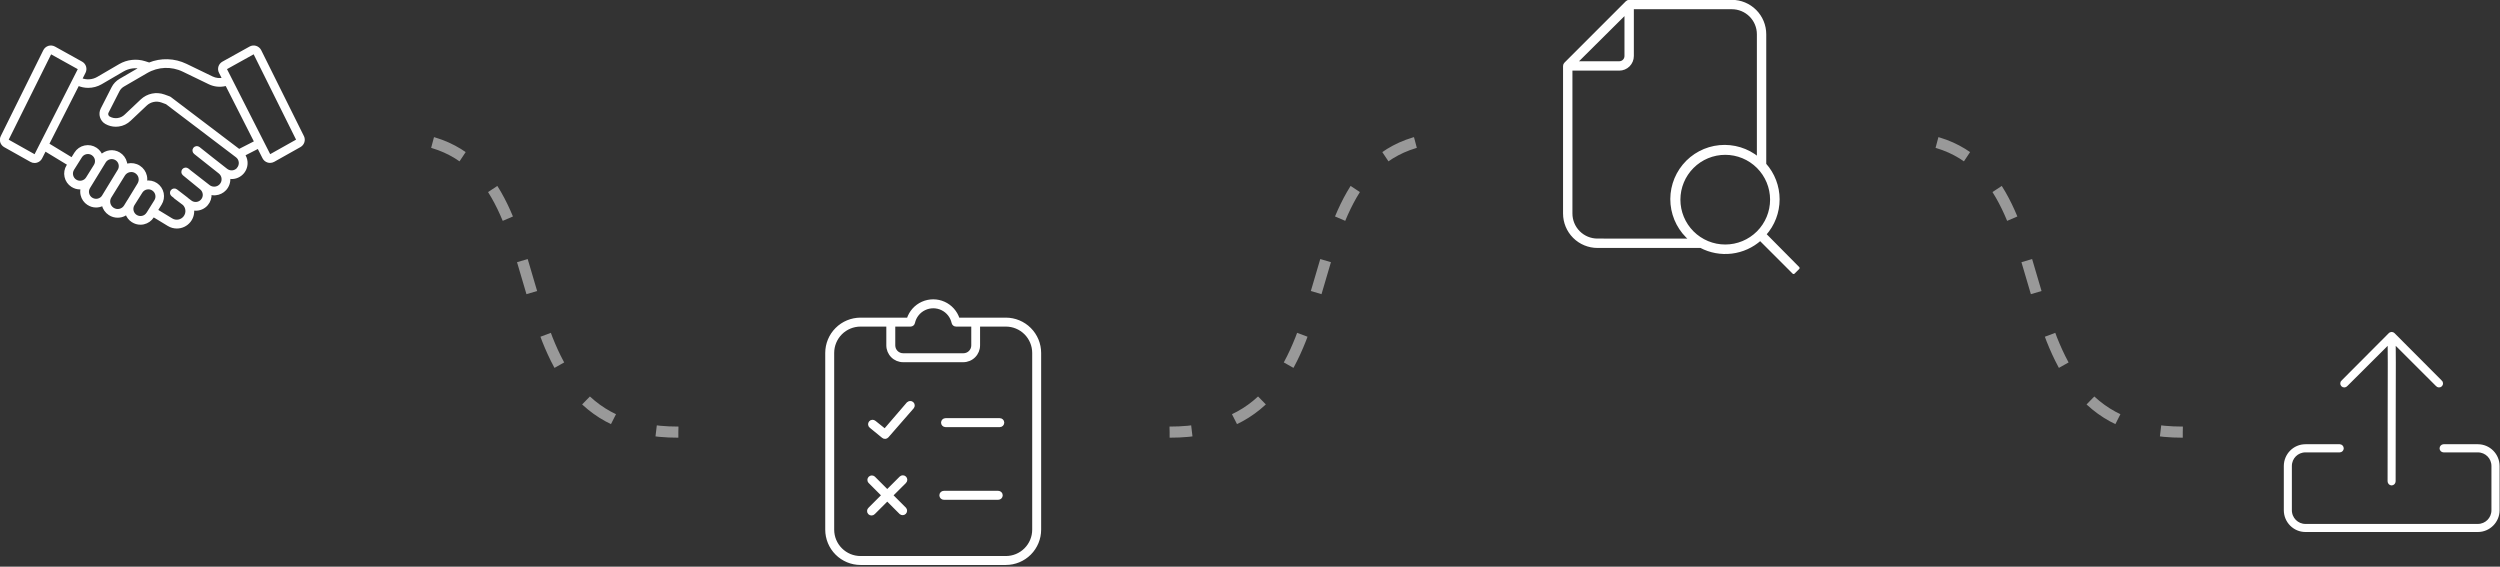
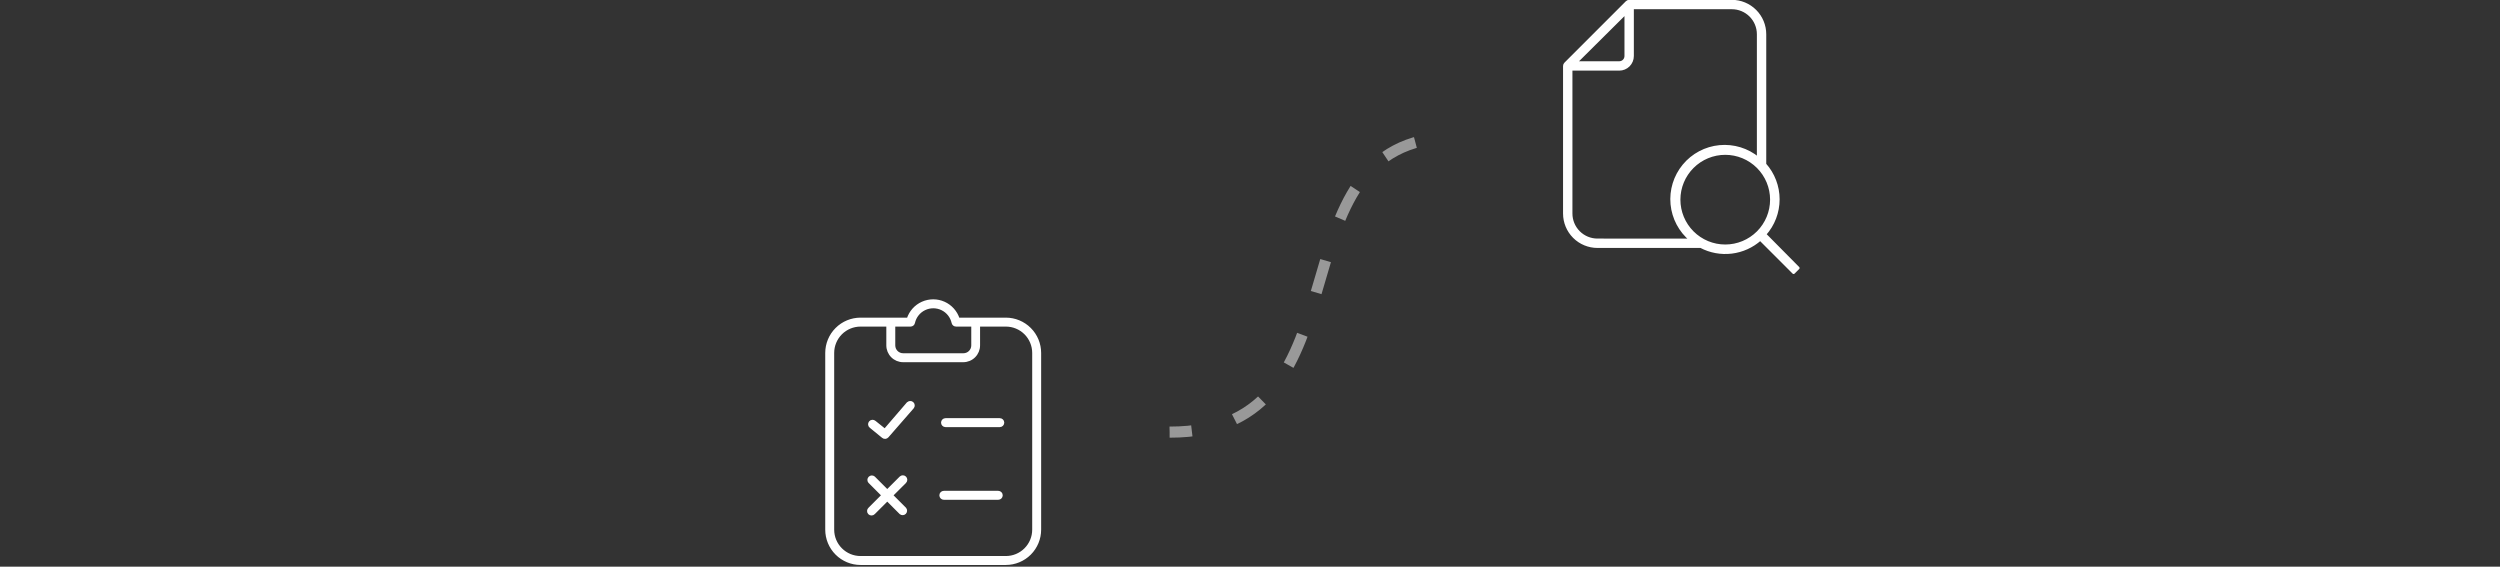
<svg xmlns="http://www.w3.org/2000/svg" width="100%" height="100%" viewBox="0 0 900 204" version="1.1" xml:space="preserve" style="fill-rule:evenodd;clip-rule:evenodd;stroke-linejoin:round;stroke-miterlimit:2;">
  <rect x="0" y="0" width="900" height="204" fill="#333333" stroke="none" />
  <g transform="matrix(0.261,0,0,0.261,-43.299,-48.799)">
-     <path d="M583.34,375.48L524.473,257.04C523.289,254.673 521.157,252.872 518.649,252.067C516.137,251.263 513.344,251.548 511.024,252.872L473.61,273.661C469.016,276.22 467.262,281.852 469.68,286.544L474.415,295.872L474.129,295.966C468.825,297.149 463.238,296.532 458.313,294.165L422.368,276.786C406.313,269.02 387.891,268.544 371.649,275.177L365.587,273.235C354.126,269.587 341.622,271.009 331.251,277.024L300.989,294.688C293.837,298.856 285.075,299.47 277.403,296.345L277.215,296.251L282.141,286.544C284.508,281.856 282.805,276.173 278.211,273.661L240.797,252.872C238.477,251.594 235.731,251.309 233.172,252.067C230.661,252.872 228.532,254.673 227.348,257.04L168.672,375.48C166.352,380.12 168.106,385.757 172.602,388.265L208.879,408.628C210.348,409.479 211.957,409.858 213.613,409.858C214.559,409.858 215.508,409.718 216.453,409.433C219.012,408.675 221.094,406.921 222.277,404.554L227.914,393.472L260.875,413.503L259.406,415.823C256.613,420.276 255.664,425.577 256.801,430.694C257.937,435.854 261.016,440.26 265.422,443.1L265.469,443.1C268.738,445.233 272.43,446.319 276.219,446.319C277.215,446.319 278.16,446.225 279.156,446.08C278.305,449.205 278.211,452.475 278.969,455.741C280.105,460.807 283.184,465.166 287.539,468.007L287.633,468.007C290.902,470.186 294.594,471.276 298.383,471.276C299.852,471.276 301.367,471.089 302.883,470.757C304.73,470.331 306.48,469.667 308.094,468.768C308.094,468.956 308.141,469.147 308.187,469.335C309.371,474.546 312.496,479.042 316.996,481.98L317.137,482.073C320.5,484.253 324.289,485.343 328.172,485.343C329.687,485.343 331.25,485.155 332.765,484.823C335.656,484.159 338.355,482.882 340.629,481.128C342.004,485.534 344.844,489.273 348.773,491.784L348.82,491.784C352.09,493.917 355.781,495.003 359.57,495.003C361.039,495.003 362.461,494.862 363.926,494.53C369.183,493.347 373.633,490.222 376.477,485.675L377.375,484.253L398.402,497.038C401.953,499.218 405.886,500.257 409.816,500.257C416.351,500.257 422.793,497.366 427.101,491.921C430.796,487.28 432.406,481.456 431.695,475.534L431.695,475.249C433.07,475.534 434.488,475.674 435.91,475.674C441.499,475.674 447.086,473.354 450.969,468.807C454.519,464.686 456.226,459.479 455.75,454.08L455.75,453.701C457.598,454.221 459.492,454.506 461.387,454.506C461.953,454.506 462.523,454.506 463.09,454.412C468.203,453.986 472.894,451.666 476.352,447.924C480.141,443.756 482.082,438.17 481.656,432.58C481.656,432.248 481.609,431.963 481.563,431.635C482.84,431.873 484.121,432.014 485.399,432.014C491.035,432.014 496.575,429.646 500.555,425.099C504.203,420.931 505.953,415.392 505.387,409.896C505.054,406.439 503.824,403.17 501.836,400.377L522.344,389.912L529.73,404.451C530.961,406.818 533,408.572 535.555,409.33C536.5,409.615 537.449,409.756 538.394,409.756C540.051,409.756 541.664,409.33 543.129,408.525L579.406,388.162C583.906,385.604 585.656,380.018 583.336,375.377L583.34,375.48ZM214.99,400.863C214.752,401.383 214.326,401.574 214.092,401.621C213.853,401.668 213.381,401.761 212.908,401.48L176.631,381.117C175.92,380.738 175.635,379.84 176.014,379.129L234.881,260.689C235.119,260.169 235.545,259.978 235.779,259.931C235.873,259.931 236.064,259.884 236.252,259.884C236.49,259.884 236.725,259.884 237.01,260.072L274.424,280.861C275.135,281.24 275.42,282.138 275.041,282.896L215.084,400.956L214.99,400.863ZM278.877,437.898C275.799,438.562 272.627,438.039 269.975,436.289L269.928,436.289C264.576,432.785 263.014,425.586 266.377,420.187L277.221,402.949C278.924,400.249 281.577,398.402 284.705,397.738C285.51,397.55 286.362,397.499 287.166,397.499C289.44,397.499 291.713,398.163 293.655,399.488C298.912,403.039 300.428,410 297.065,415.402L286.268,432.687C284.612,435.386 281.959,437.234 278.881,437.898L278.877,437.898ZM308.475,457.503C306.819,460.202 304.213,462.097 301.088,462.808C298.01,463.519 294.791,462.948 292.139,461.245L292.045,461.245C286.694,457.741 285.084,450.733 288.448,445.284L310.042,410.05C313.358,404.605 320.554,402.851 326.003,406.121C328.702,407.73 330.596,410.289 331.307,413.32C332.065,416.351 331.593,419.523 329.932,422.175L308.432,457.456L308.475,457.503ZM343.092,464.132L342.807,464.558C342.807,464.558 342.522,464.983 342.428,465.222L338.686,471.331C336.983,474.171 334.233,476.112 330.967,476.87C327.748,477.628 324.432,477.011 321.639,475.214L321.498,475.12C315.959,471.523 314.299,464.085 317.756,458.499L336.51,428.144C338.264,425.351 340.963,423.41 344.182,422.652C345.08,422.465 345.983,422.32 346.928,422.32C349.248,422.32 351.522,422.984 353.51,424.261C356.209,426.015 358.104,428.668 358.815,431.793C359.526,434.918 359.002,438.14 357.346,440.886L343.139,464.187L343.092,464.132ZM369.612,481.37C367.956,484.069 365.303,485.917 362.225,486.581C359.147,487.245 355.975,486.721 353.323,484.971L353.276,484.971C348.116,481.608 346.456,474.741 349.44,469.436L350.057,468.44L360.619,451.674C362.323,448.975 364.975,447.127 368.104,446.463C368.909,446.276 369.76,446.225 370.565,446.225C372.838,446.225 375.112,446.889 377.053,448.213C382.311,451.764 383.826,458.725 380.463,464.127L369.666,481.412L369.612,481.37ZM494.352,419.804C490.184,424.585 483.032,425.249 478.059,421.366L457.883,405.55L439.934,391.296C438.18,389.875 435.579,390.207 434.157,391.96C432.735,393.714 433.067,396.316 434.821,397.738L468.872,424.73C471.524,426.863 473.18,429.89 473.419,433.3C473.704,436.71 472.567,439.929 470.247,442.441C465.985,447.081 458.786,447.652 453.86,443.816L428.051,423.738L424.641,420.945C422.887,419.523 420.332,419.761 418.863,421.511C417.441,423.265 417.68,425.82 419.43,427.288L443.203,446.706C445.664,448.742 447.179,451.585 447.464,454.757C447.75,457.929 446.753,461.007 444.625,463.425C440.597,468.066 433.59,468.824 428.711,465.081L424.875,462.191C424.308,461.671 423.738,461.148 423.121,460.675L408.82,449.687C407.019,448.312 404.464,448.644 403.089,450.445C401.714,452.246 402.046,454.8 403.847,456.175L406.453,458.164C406.691,458.543 407.019,458.922 407.398,459.207L419.523,468.347C421.703,470.527 423.074,473.32 423.453,476.398C423.925,480.093 422.886,483.738 420.562,486.675C416.253,492.12 408.484,493.542 402.519,489.894L381.585,477.156L387.175,468.207C389.921,463.801 390.823,458.593 389.78,453.527C388.69,448.46 385.706,444.054 381.444,441.168C377.089,438.23 371.878,437.191 366.764,438.137C367.284,435.39 367.237,432.5 366.624,429.707C365.44,424.496 362.268,420 357.768,417.109C353.128,414.124 347.584,413.179 342.233,414.363C341.382,414.55 340.53,414.789 339.722,415.121C339.675,413.796 339.483,412.468 339.155,411.144C337.878,405.984 334.655,401.624 330.108,398.878C322.104,394.046 311.924,395.608 305.67,402.003C304.248,398.12 301.596,394.804 298.139,392.437C293.639,389.405 288.241,388.362 282.936,389.499C277.631,390.636 273.131,393.761 270.245,398.355L265.226,406.358L231.601,385.901L273.562,303.307C273.562,303.307 273.847,303.448 273.987,303.495C278.296,305.296 282.937,306.241 287.53,306.241C293.64,306.241 299.749,304.632 305.147,301.507L335.409,283.843C343.222,279.296 352.507,278.018 361.218,280.245L331.714,297.39C327.359,299.949 323.804,303.64 321.53,308.14L306.565,337.503C303.108,344.323 305.62,352.608 312.249,356.351C316.37,358.671 320.964,359.855 325.651,359.855C326.835,359.855 328.065,359.761 329.249,359.617C335.167,358.859 340.519,356.253 344.831,352.085L366.901,331.249C372.916,325.566 381.534,323.765 389.35,326.609L395.791,328.976L492.545,402.382C495.197,404.417 496.807,407.308 497.139,410.624C497.471,413.941 496.475,417.113 494.299,419.62L494.352,419.804ZM495.536,394.515L400.345,322.292C400.345,322.292 400.106,322.104 399.966,322.054C399.919,322.054 399.872,322.007 399.825,321.96C399.778,321.96 399.684,321.866 399.638,321.866C399.497,321.819 399.352,321.725 399.212,321.679L392.204,319.12C386.946,317.226 381.313,316.8 375.864,317.936C370.419,319.073 365.399,321.679 361.325,325.515L339.208,346.402C333.145,352.37 323.724,353.601 316.333,349.433C313.493,347.823 312.45,344.366 313.919,341.476L328.884,312.113C330.446,309.035 332.86,306.476 335.892,304.726L368.001,286.066C383.583,277.019 402.618,276.261 418.864,284.125L454.809,301.504C461.391,304.676 468.969,305.531 476.121,303.918L476.308,303.918L478.25,303.351L518.598,382.82L495.489,394.613L495.536,394.515ZM575.431,381.113L539.154,401.476C538.681,401.761 538.208,401.663 537.97,401.617C537.732,401.57 537.306,401.331 537.072,400.859L484.08,296.579L477.119,282.845C476.74,282.087 477.025,281.235 477.736,280.81L515.15,260.021C515.435,259.88 515.669,259.833 515.908,259.833C516.095,259.833 516.24,259.833 516.38,259.88C516.619,259.974 517.044,260.165 517.279,260.638L576.146,379.078C576.525,379.789 576.24,380.687 575.529,381.066L575.431,381.113Z" style="fill:white;fill-rule:nonzero;stroke:white;stroke-width:3.83px;" />
-   </g>
+     </g>
  <g transform="matrix(1,0,0,1,-191.836,-2720.77)">
    <path d="M527.822,2829.03L527.791,2829.03C526.471,2829.03 525.152,2829.3 523.921,2829.85C521.458,2830.95 519.581,2833.05 518.76,2835.62L501.632,2835.62C498.394,2835.62 495.288,2836.91 492.998,2839.2C490.708,2841.49 489.422,2844.59 489.422,2847.83L489.422,2911.45C489.422,2914.68 490.708,2917.79 492.998,2920.08C495.288,2922.37 498.394,2923.66 501.632,2923.66L553.938,2923.66C557.176,2923.66 560.282,2922.37 562.572,2920.08C564.862,2917.79 566.148,2914.68 566.148,2911.45L566.148,2847.83C566.148,2844.59 564.862,2841.49 562.572,2839.2C560.282,2836.91 557.176,2835.62 553.938,2835.62L536.821,2835.62C536,2833.05 534.124,2830.95 531.661,2829.85C530.439,2829.3 529.131,2829.03 527.822,2829.03ZM563.928,2911.45C563.928,2914.1 562.875,2916.64 561.002,2918.51C559.129,2920.39 556.588,2921.44 553.938,2921.44L501.633,2921.44C498.983,2921.44 496.442,2920.39 494.569,2918.51C492.695,2916.64 491.643,2914.1 491.643,2911.45L491.643,2847.83C491.643,2845.18 492.695,2842.64 494.569,2840.76C496.442,2838.89 498.983,2837.84 501.633,2837.84L511.412,2837.84L511.412,2845.11C511.412,2846.58 511.997,2847.99 513.038,2849.03C514.079,2850.08 515.491,2850.66 516.963,2850.66L538.609,2850.66C540.081,2850.66 541.492,2850.08 542.533,2849.03C543.574,2847.99 544.159,2846.58 544.159,2845.11L544.159,2837.84L553.939,2837.84C556.589,2837.84 559.129,2838.89 561.003,2840.76C562.876,2842.64 563.929,2845.18 563.929,2847.83L563.928,2911.45ZM517.637,2892.7C517.204,2892.27 516.506,2892.27 516.073,2892.7L511.244,2897.52L506.426,2892.7L506.426,2892.7C505.985,2892.32 505.329,2892.35 504.92,2892.76C504.509,2893.17 504.484,2893.82 504.861,2894.26L509.679,2899.08L504.861,2903.9L504.861,2903.9C504.626,2904.1 504.485,2904.39 504.474,2904.7C504.462,2905.01 504.579,2905.31 504.798,2905.53C505.017,2905.75 505.317,2905.87 505.625,2905.85C505.935,2905.84 506.225,2905.7 506.426,2905.47L511.244,2900.65L516.062,2905.47C516.502,2905.84 517.159,2905.82 517.569,2905.41C517.978,2905 518.004,2904.34 517.626,2903.9L512.82,2899.09L517.638,2894.28L517.637,2894.28C517.848,2894.07 517.966,2893.78 517.966,2893.49C517.966,2893.19 517.848,2892.91 517.637,2892.7L517.637,2892.7ZM551.208,2897.97L531.615,2897.97C531.002,2897.97 530.506,2898.47 530.506,2899.08C530.506,2899.7 531.002,2900.19 531.615,2900.19L551.208,2900.19C551.821,2900.19 552.318,2899.7 552.318,2899.08C552.318,2898.47 551.821,2897.97 551.208,2897.97ZM518.692,2865.96L510.378,2875.63L506.692,2872.67C506.466,2872.47 506.167,2872.37 505.864,2872.39C505.56,2872.41 505.28,2872.56 505.089,2872.8C504.898,2873.03 504.811,2873.34 504.849,2873.64C504.888,2873.94 505.049,2874.21 505.294,2874.39L509.734,2878.02C510.2,2878.4 510.884,2878.35 511.276,2877.89L520.379,2867.45C520.778,2866.99 520.723,2866.29 520.258,2865.89C519.792,2865.49 519.09,2865.55 518.692,2866.01L518.692,2865.96ZM551.761,2871.81L532.224,2871.81C531.611,2871.81 531.114,2872.3 531.114,2872.92C531.114,2873.53 531.611,2874.03 532.224,2874.03L551.761,2874.03C552.374,2874.03 552.871,2873.53 552.871,2872.92C552.871,2872.3 552.374,2871.81 551.761,2871.81ZM519.616,2837.84L519.615,2837.84C520.148,2837.85 520.614,2837.48 520.725,2836.96C521.199,2834.79 522.645,2832.95 524.647,2831.98C526.649,2831.01 528.987,2831.01 530.989,2831.98C532.992,2832.95 534.438,2834.79 534.912,2836.96C535.023,2837.48 535.49,2837.85 536.021,2837.84L541.994,2837.84L541.994,2845.11C541.994,2846.95 540.502,2848.44 538.664,2848.44L516.962,2848.44C515.123,2848.44 513.632,2846.95 513.632,2845.11L513.632,2837.84L519.616,2837.84Z" style="fill:white;fill-rule:nonzero;stroke:white;stroke-width:1px;" />
  </g>
  <g transform="matrix(0.251,0,0,0.251,510.902,-45.079)">
    <path d="M448.46,181.36L301.17,181.36C299.92,181.38 298.729,181.887 297.854,182.782L209.768,270.868C208.877,271.743 208.365,272.934 208.35,274.18L208.35,485.87C208.35,498.432 213.338,510.475 222.221,519.358C231.099,528.241 243.147,533.229 255.705,533.229L403.935,533.229C417.513,540.386 432.955,543.226 448.189,541.362C463.423,539.503 477.728,533.026 489.181,522.811L537.013,570.643L543.642,564.014L495.81,515.705C508.158,501.9 514.986,484.029 514.986,465.506C514.986,446.983 508.157,429.111 495.81,415.307L495.81,228.717C495.81,216.155 490.821,204.112 481.939,195.229C473.06,186.346 461.013,181.358 448.455,181.358L448.46,181.36ZM296.44,197.934L296.44,259.973C296.44,262.485 295.44,264.895 293.663,266.672C291.889,268.45 289.479,269.446 286.967,269.446L224.455,269.446L296.44,197.934ZM255.71,523.754C245.663,523.754 236.026,519.762 228.921,512.656C221.815,505.554 217.823,495.918 217.823,485.867L217.823,278.917L286.968,278.917C291.991,278.917 296.808,276.921 300.363,273.366C303.914,269.815 305.91,264.999 305.91,259.971L305.91,190.83L448.46,190.83C458.507,190.83 468.144,194.822 475.249,201.928C482.354,209.03 486.347,218.666 486.347,228.717L486.347,406.787C470.835,393.975 450.867,387.849 430.839,389.76C410.812,391.67 392.362,401.455 379.554,416.967C366.742,432.479 360.616,452.447 362.527,472.475C364.438,492.503 374.222,510.952 389.734,523.76L255.71,523.754ZM438.99,532.277C421.404,532.277 404.541,525.293 392.107,512.859C379.673,500.425 372.689,483.562 372.689,465.976C372.689,448.394 379.673,431.531 392.107,419.097C404.541,406.659 421.404,399.675 438.99,399.675C456.572,399.675 473.439,406.66 485.873,419.097C498.307,431.531 505.291,448.394 505.291,465.976C505.291,483.562 498.307,500.425 485.873,512.859C473.439,525.293 456.572,532.277 438.99,532.277Z" style="fill:white;fill-rule:nonzero;stroke:white;stroke-width:3.98px;" />
  </g>
  <g transform="matrix(0.256,0,0,0.256,764.755,59.252)">
-     <path d="M375.87,237.29C375.604,237.29 375.339,237.29 375.206,237.423C374.409,237.556 373.749,237.954 373.35,238.353L307.026,304.892C305.304,306.087 305.171,308.876 306.628,310.333C308.085,311.931 310.87,311.798 312.202,310.067L372.163,250.305C372.163,251.762 372.296,253.626 372.296,256.145C372.296,261.723 372.296,269.555 372.429,278.985C372.429,297.712 372.296,322.278 372.296,346.981C372.163,396.383 372.163,445.387 372.163,445.387C372.163,447.379 373.886,449.239 375.874,449.239C377.862,449.239 379.585,447.379 379.585,445.387C379.585,445.387 379.718,396.379 379.718,346.981C379.718,322.274 379.851,297.571 379.851,278.848C379.851,269.422 379.718,261.719 379.718,256.141C379.718,253.485 379.585,251.629 379.585,250.032L439.679,310.063C440.999,311.785 443.656,311.922 445.249,310.328C446.714,308.864 446.573,306.082 444.851,304.887L378.527,238.348C377.863,237.692 376.933,237.289 375.871,237.289L375.87,237.29ZM254.76,395.2C238.975,395.2 226.24,408.083 226.24,423.884L226.24,486.036C226.24,501.841 238.974,514.727 254.76,514.727L497.12,514.727C512.909,514.727 525.776,501.84 525.776,486.036L525.776,423.88C525.776,408.075 512.909,395.196 497.12,395.196L448.968,395.196C446.98,395.196 445.257,397.055 445.257,399.048C445.257,401.04 446.98,402.766 448.968,402.766L497.12,402.766C508.792,402.766 518.214,412.063 518.214,423.883L518.214,486.035C518.214,497.855 508.796,507.281 497.12,507.281L254.76,507.277C243.088,507.277 233.666,497.852 233.666,486.031L233.666,423.879C233.666,412.059 243.084,402.762 254.76,402.762L302.912,402.762C304.9,402.762 306.623,401.04 306.623,399.044C306.623,397.055 304.9,395.192 302.912,395.192L254.76,395.196L254.76,395.2Z" style="fill:white;fill-rule:nonzero;stroke:white;stroke-width:3.9px;" />
-   </g>
+     </g>
  <g transform="matrix(5.90238e-17,-1,1.001,6.245e-17,-2407.06,503.75)">
    <path d="M348.183,2825.3C348.055,2899.79 453.699,2859.31 454.332,2927.48" style="fill:none;stroke:white;stroke-opacity:0.5;stroke-width:4px;stroke-miterlimit:1.5;stroke-dasharray:8,15.99,4,0;" />
  </g>
  <g transform="matrix(-5.90238e-17,-1,-1.001,6.245e-17,3613.92,503.75)">
-     <path d="M348.183,2825.3C348.055,2899.79 453.699,2859.31 454.332,2927.48" style="fill:none;stroke:white;stroke-opacity:0.5;stroke-width:4px;stroke-miterlimit:1.5;stroke-dasharray:8,15.99,4,0;" />
-   </g>
+     </g>
  <g transform="matrix(-5.90238e-17,-1,-1.001,6.245e-17,3072.33,503.75)">
-     <path d="M348.183,2825.3C348.055,2899.79 453.699,2859.31 454.332,2927.48" style="fill:none;stroke:white;stroke-opacity:0.5;stroke-width:4px;stroke-miterlimit:1.5;stroke-dasharray:8,15.99,4,0;" />
-   </g>
+     </g>
</svg>